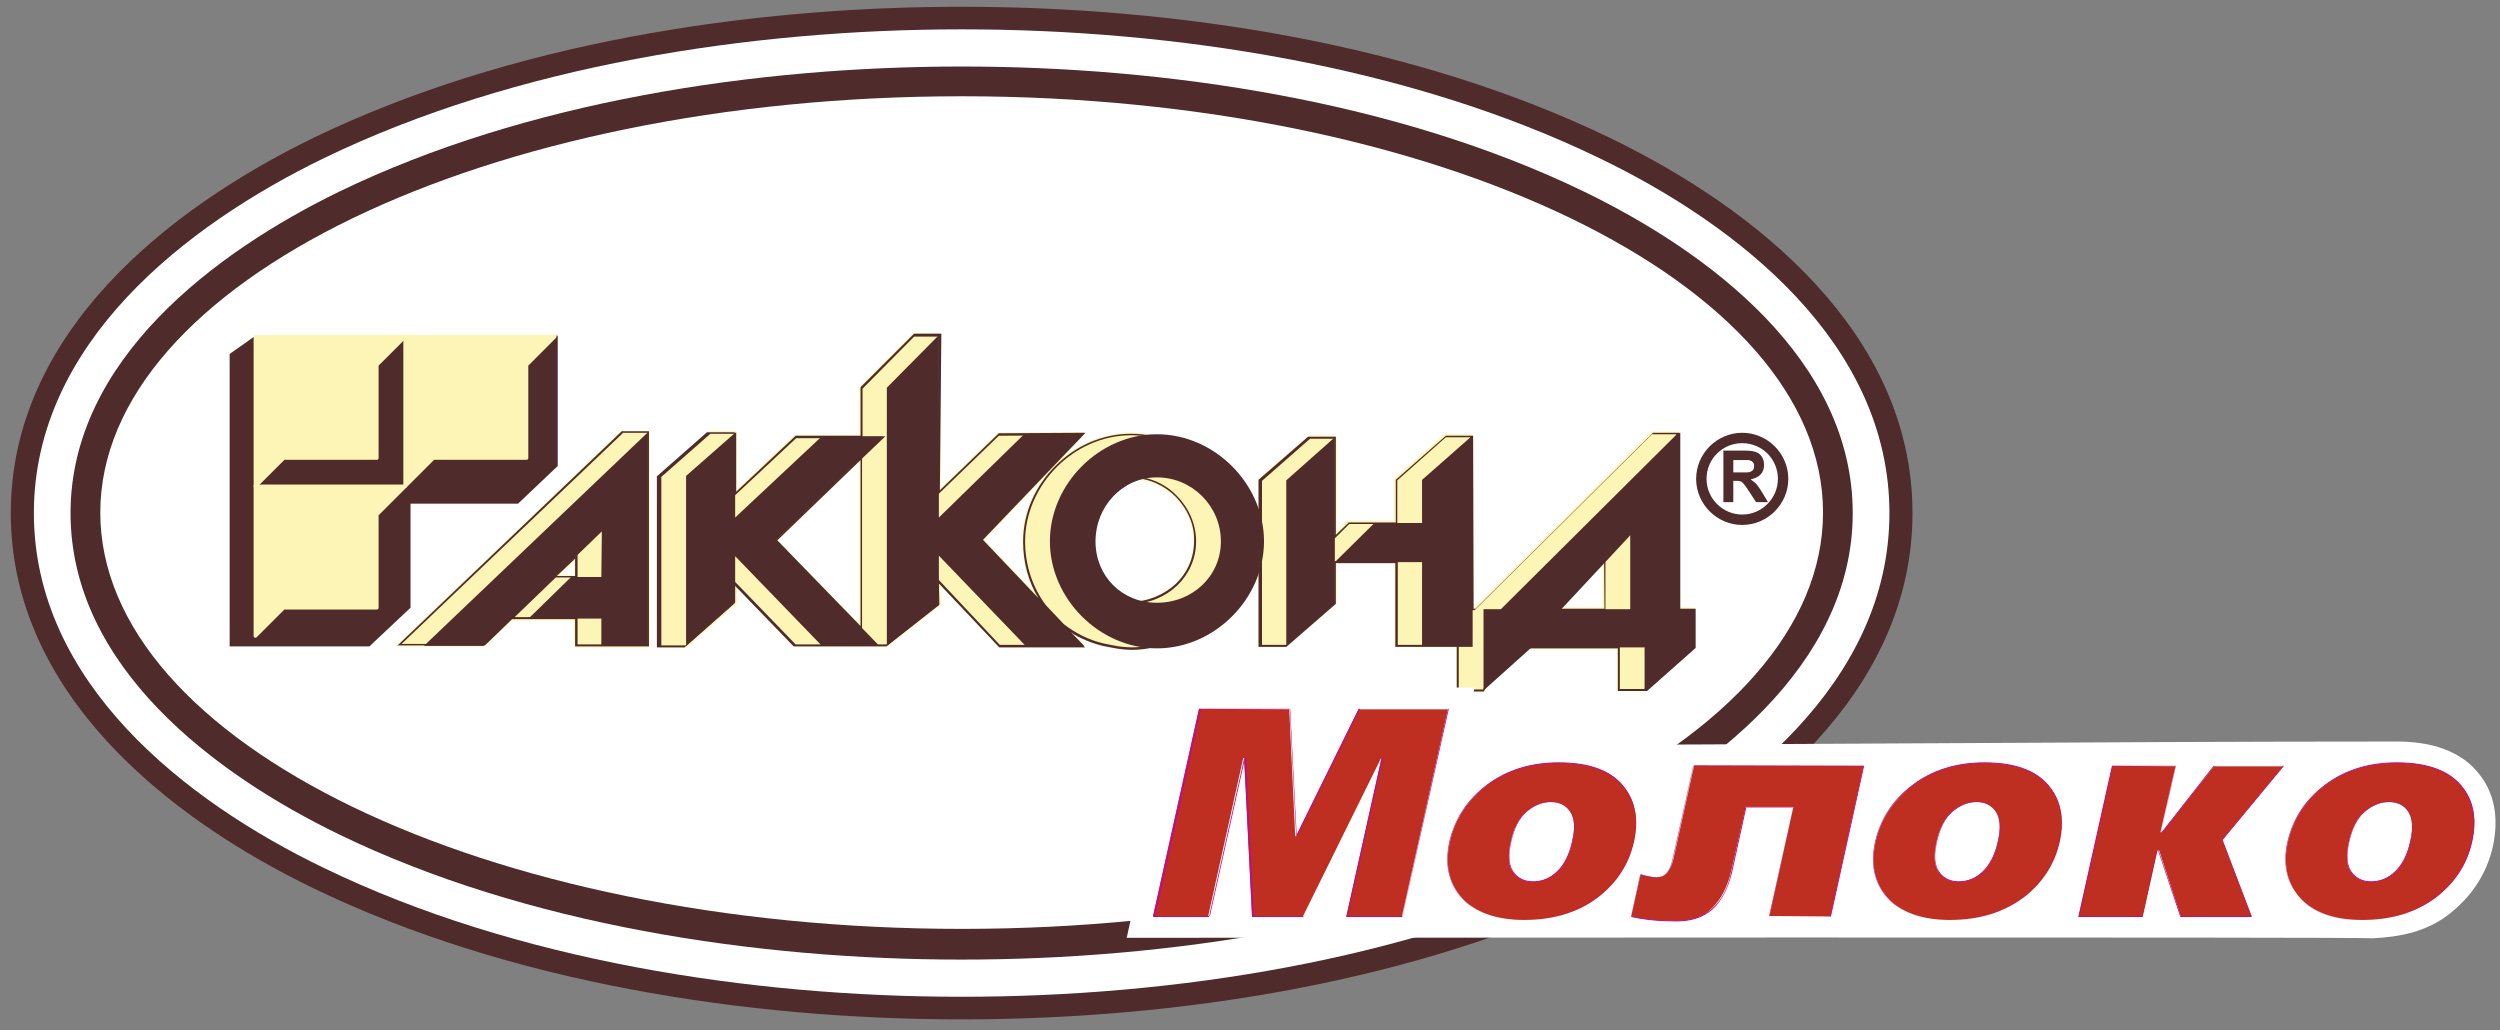
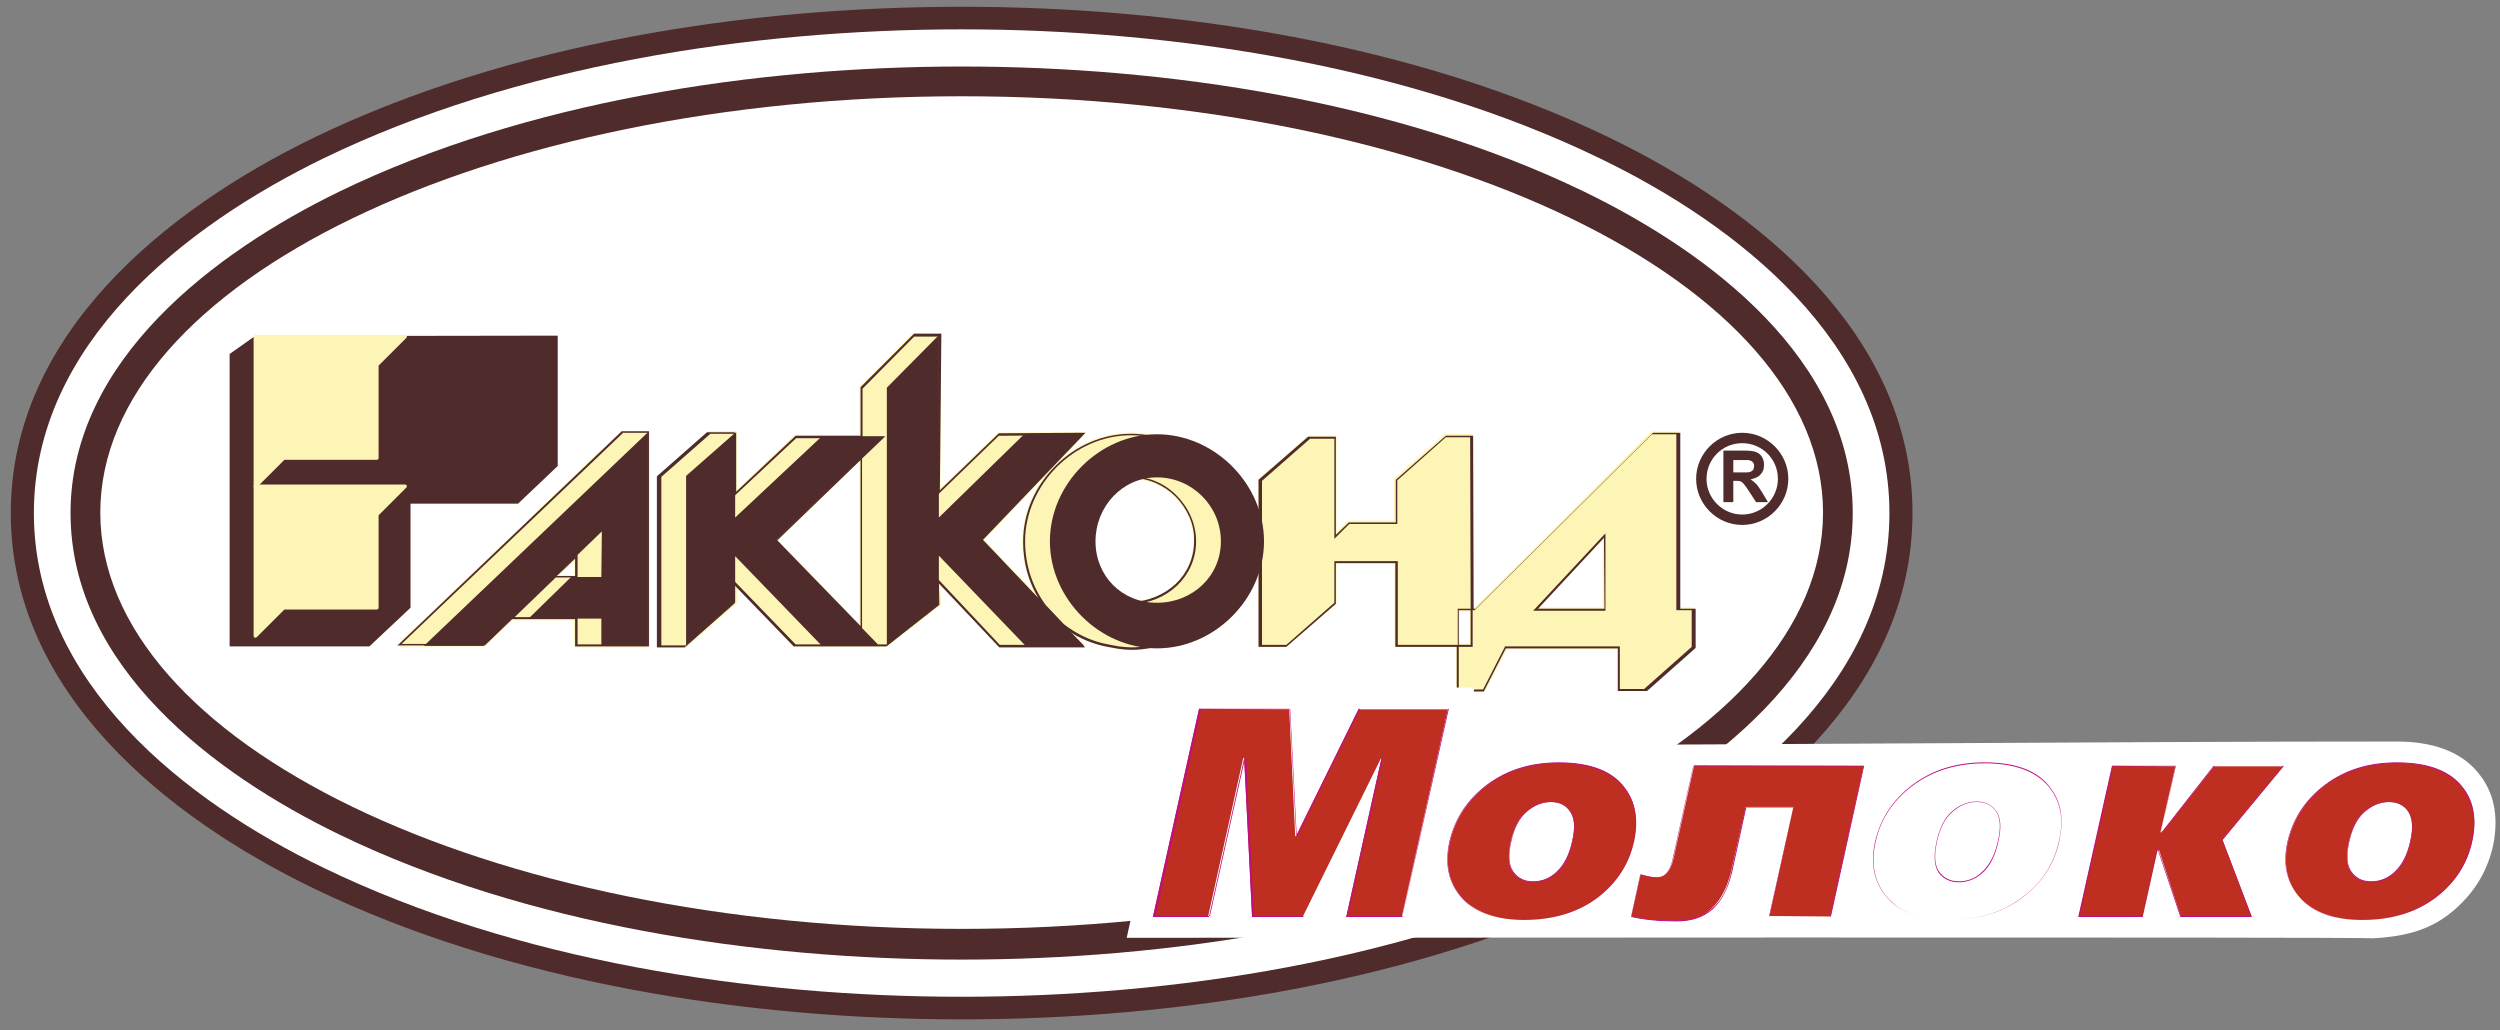
<svg xmlns="http://www.w3.org/2000/svg" width="199" height="82" viewBox="0 0 199 82" fill="none">
  <rect x="0" y="0" width="199" height="82" fill="#808080" stroke="none" />
  <path fill-rule="evenodd" clip-rule="evenodd" d="M76.547 0.68C93.668 0.68 112.565 3.599 128.068 11.095C139.746 16.736 152.093 26.638 152.093 40.84C152.093 55.042 139.746 64.904 128.068 70.585C112.565 78.081 93.668 81 76.547 81C59.425 81 40.529 78.081 25.025 70.585C13.348 64.944 1 55.042 1 40.84C1 26.638 13.348 16.775 25.025 11.095C40.529 3.599 59.425 0.68 76.547 0.68Z" fill="#4F2B2B" stroke="#4F2B2B" stroke-width="0.283" stroke-miterlimit="10" stroke-linecap="round" stroke-linejoin="round" />
  <path fill-rule="evenodd" clip-rule="evenodd" d="M76.548 2.336C93.353 2.336 112.092 5.216 127.32 12.593C138.366 17.919 150.398 27.348 150.398 40.84C150.398 54.331 138.366 63.721 127.32 69.086C112.092 76.463 93.353 79.343 76.548 79.343C59.742 79.343 41.003 76.463 25.776 69.086C14.729 63.76 2.697 54.331 2.697 40.84C2.697 27.348 14.729 17.959 25.776 12.593C41.003 5.216 59.742 2.336 76.548 2.336Z" fill="white" />
  <path fill-rule="evenodd" clip-rule="evenodd" d="M76.546 5.295C92.879 5.295 111.223 8.057 126.056 15.237C135.997 20.05 147.477 28.61 147.477 40.84C147.477 53.03 135.958 61.63 126.056 66.443C111.223 73.623 92.879 76.384 76.546 76.384C60.214 76.384 41.87 73.623 27.037 66.443C17.095 61.63 5.615 53.069 5.615 40.84C5.615 28.65 17.135 20.05 27.037 15.237C41.87 8.057 60.214 5.295 76.546 5.295Z" fill="#4F2B2B" />
  <path fill-rule="evenodd" clip-rule="evenodd" d="M76.549 7.663C114.381 7.663 145.113 22.496 145.113 40.801C145.113 59.105 114.42 73.939 76.549 73.939C38.716 73.939 7.984 59.105 7.984 40.801C7.984 22.496 38.716 7.663 76.549 7.663Z" fill="white" />
  <path fill-rule="evenodd" clip-rule="evenodd" d="M138.681 35.277C140.259 35.277 141.521 36.54 141.521 38.118C141.521 39.656 140.259 40.958 138.681 40.958C137.142 40.958 135.84 39.696 135.84 38.118C135.84 36.54 137.103 35.277 138.681 35.277ZM138.681 34.449C140.693 34.449 142.349 36.106 142.349 38.118C142.349 40.13 140.693 41.786 138.681 41.786C136.669 41.786 135.012 40.13 135.012 38.118C135.012 36.106 136.669 34.449 138.681 34.449Z" fill="#4F2B2B" />
  <path fill-rule="evenodd" clip-rule="evenodd" d="M138.01 37.605H138.602C138.996 37.605 139.233 37.605 139.312 37.566C139.391 37.526 139.47 37.487 139.549 37.408C139.588 37.329 139.628 37.21 139.628 37.092C139.628 36.934 139.588 36.855 139.509 36.776C139.43 36.698 139.351 36.658 139.194 36.619C139.115 36.619 138.917 36.619 138.602 36.619H137.971V37.605H138.01ZM137.182 39.972V35.869H138.878C139.312 35.869 139.588 35.909 139.785 35.987C139.983 36.066 140.14 36.185 140.259 36.382C140.377 36.579 140.417 36.776 140.417 37.013C140.417 37.329 140.338 37.566 140.14 37.763C139.983 37.96 139.706 38.078 139.351 38.157C139.509 38.276 139.667 38.394 139.785 38.512C139.904 38.631 140.061 38.867 140.259 39.183L140.732 39.972H139.785L139.194 39.065C138.996 38.749 138.839 38.552 138.76 38.473C138.681 38.394 138.602 38.315 138.523 38.315C138.444 38.276 138.286 38.276 138.128 38.276H137.971V39.972H137.182Z" fill="#4F2B2B" />
  <path fill-rule="evenodd" clip-rule="evenodd" d="M122.232 48.493L127.715 42.615V48.493H122.232ZM90.041 37.999C92.842 37.999 95.13 40.288 95.13 43.088C95.13 45.889 92.842 47.98 90.041 47.98C87.24 47.98 85.149 45.85 85.149 43.088C85.149 40.327 87.279 37.999 90.041 37.999ZM87.832 51.294C84.084 50.387 81.519 47.033 81.519 43.088C81.519 38.512 85.465 34.567 90.041 34.567C94.617 34.567 98.562 38.512 98.562 43.088C98.562 47.665 94.617 51.61 90.041 51.61C89.409 51.61 88.423 51.452 87.832 51.294ZM86.214 51.412L78.166 42.97L86.214 34.528L79.507 34.567L74.734 39.183L74.773 26.677H72.722L68.54 30.859V51.334H70.592L74.773 48.059L74.695 46.205L79.586 51.373H86.214V51.412ZM58.52 39.301V34.449H56.469L52.524 37.92V51.412H54.575L58.52 47.941V46.402L63.294 51.334H69.803L61.716 43.01L70.237 34.764H63.294L58.52 39.301ZM49.526 34.409L31.812 51.334H38.519L45.857 44.311V45.929H43.411L40.057 49.243H45.817L45.857 51.412H51.577V34.449H49.526V34.409ZM106.255 42.694V34.804H104.203L100.298 38.197V51.373H102.349L106.255 47.98V44.706H111.146V51.373H117.143L117.103 34.686H115.052L111.107 38.157V41.589H107.32L106.255 42.694ZM116.038 54.963H118.09L119.865 51.531H128.859V54.884H130.911L134.738 51.491V48.493H133.554V34.488H131.503L117.419 48.532H116.038V54.963Z" fill="#FDF5B5" stroke="#FDF5B5" stroke-width="0.283" stroke-miterlimit="10" stroke-linecap="round" stroke-linejoin="round" />
  <path d="M127.676 42.812L122.429 48.454H127.715L127.676 42.812ZM122.192 48.454L127.676 42.576L127.794 42.457V42.655V48.533V48.612H127.715H122.192H122.035L122.192 48.454ZM93.591 39.538C92.684 38.631 91.421 38.039 90.041 38.039C88.66 38.039 87.476 38.591 86.609 39.499C85.741 40.406 85.188 41.668 85.188 43.089C85.188 44.469 85.701 45.692 86.569 46.521C87.437 47.389 88.66 47.901 90.001 47.901C91.382 47.901 92.644 47.349 93.591 46.481C94.499 45.613 95.051 44.43 95.051 43.049C95.09 41.708 94.499 40.485 93.591 39.538ZM90.041 37.921C91.461 37.921 92.763 38.512 93.67 39.459C94.617 40.406 95.209 41.708 95.209 43.089C95.209 44.509 94.617 45.732 93.71 46.6C92.763 47.507 91.461 48.059 90.041 48.059C88.621 48.059 87.397 47.507 86.49 46.639C85.583 45.732 85.07 44.509 85.07 43.089C85.07 41.668 85.622 40.367 86.53 39.42C87.437 38.512 88.66 37.921 90.041 37.921ZM83.255 48.178L84.675 49.677C85.583 50.387 86.648 50.939 87.832 51.215C88.186 51.294 88.621 51.373 89.054 51.452C89.409 51.492 89.764 51.531 90.041 51.531C92.329 51.531 94.42 50.545 95.958 49.006C97.497 47.468 98.483 45.337 98.483 43.089C98.483 40.8 97.497 38.71 95.958 37.171C94.42 35.633 92.289 34.646 90.041 34.646C87.753 34.646 85.662 35.633 84.123 37.171C82.585 38.71 81.598 40.84 81.598 43.089C81.598 44.982 82.19 46.758 83.255 48.178ZM68.619 36.264L70.118 34.804H68.619V36.264ZM68.619 49.992L69.882 51.294H70.592L74.695 48.059L74.616 46.245V46.047L74.734 46.166L79.586 51.334H86.056L84.557 49.795C84.044 49.401 83.61 48.927 83.216 48.414C83.176 48.375 83.137 48.336 83.137 48.296L78.087 43.049L78.048 43.01L78.087 42.97L86.017 34.646L79.507 34.686L74.773 39.262L74.655 39.38V39.222L74.695 26.796H72.762L68.659 30.938V34.725H70.316H70.474L70.355 34.844L68.619 36.501V49.992ZM61.873 43.01L68.501 49.835V36.619L61.873 43.01ZM69.645 51.255L68.58 50.15V51.255H69.645ZM58.599 34.449V39.144L63.294 34.725L63.333 34.686H63.373H68.501V30.859V30.82L68.54 30.78L72.722 26.599L72.762 26.559H72.801H74.852H74.931V26.638L74.813 39.025L79.468 34.528L79.507 34.489H79.547L86.254 34.449H86.411L86.293 34.567L78.245 42.97L82.663 47.625C81.874 46.324 81.441 44.785 81.441 43.128C81.441 40.8 82.427 38.67 84.005 37.092C85.583 35.514 87.713 34.528 90.041 34.528C92.368 34.528 94.499 35.514 96.076 37.092C97.654 38.67 98.641 40.8 98.641 43.128C98.641 45.456 97.654 47.586 96.076 49.164C94.499 50.742 92.368 51.728 90.041 51.728C89.764 51.728 89.409 51.689 89.054 51.649C88.621 51.57 88.147 51.492 87.792 51.413C86.845 51.176 85.977 50.821 85.188 50.308L86.254 51.413L86.372 51.531H86.214H79.547L79.507 51.492L74.734 46.442L74.773 48.099V48.138L74.734 48.178L70.552 51.452H70.513H70.474H69.882H69.724H63.215H63.175L63.136 51.413L58.481 46.6V47.98V48.02L58.441 48.059L54.496 51.531H54.457H54.417H52.366H52.287V51.452V37.96V37.921L52.327 37.881L56.272 34.41H56.311H56.35H58.402H58.481V34.449H58.599ZM58.481 39.301V34.528H56.548L52.642 37.96V51.373H54.575L58.481 47.941V46.442V46.284L58.599 46.402L63.333 51.294H68.462V50.071L61.716 43.089L61.676 43.049L61.716 43.01L68.462 36.461V34.883H63.373L58.56 39.38L58.441 39.499V39.301H58.481ZM45.778 44.469L44.318 45.85H45.778V44.469ZM40.689 49.164L43.963 46.008H43.45L40.215 49.164H40.689ZM31.734 51.294L49.447 34.37L49.486 34.331H49.526H51.577H51.656V34.41V51.373V51.452H51.577H45.857H45.778V51.373V49.282H40.768L38.598 51.373H38.558H38.519H31.812H31.615L31.734 51.294ZM49.565 34.489L31.97 51.255H38.48L40.531 49.282H40.057H39.9L40.018 49.164L43.371 45.89L43.411 45.85H43.45H44.16L45.857 44.233L45.975 44.114V44.272V45.89V45.968H45.896H44.239L40.965 49.124H45.896H45.975V49.203V51.294H51.538V34.449H49.565V34.489ZM116.038 48.454H117.064L117.024 34.804H115.091L111.225 38.236V41.629V41.708H111.146H107.399L106.334 42.773L106.215 42.891V42.734V34.922H104.282L100.455 38.276V51.334H102.389L106.215 47.98V44.745V44.667H106.294H111.186H111.265V44.745V51.334H116.038V48.493V48.414V48.454ZM117.064 48.572H116.117V51.334H117.064V48.572ZM118.09 55.042H116.038H115.959V54.963V51.492H111.146H111.068V51.413V44.824H106.334V48.02V48.059L106.294 48.099L102.389 51.492H102.349H102.31H100.258H100.179V51.413V38.236V38.197L100.219 38.157L104.124 34.765H104.164H104.203H106.255H106.334V34.844V42.576L107.32 41.629L107.359 41.59H107.399H111.107V38.236V38.197L111.146 38.157L115.091 34.686H115.131H117.182H117.261V34.765L117.301 48.454H117.458L131.542 34.489L131.582 34.449H131.621H133.672H133.751V34.528V48.454H134.895H134.974V48.533V51.531V51.57L134.935 51.61L131.108 55.002H131.069H131.029H128.859H128.781V54.924V51.61H119.865L118.129 55.002V55.042H118.09ZM116.117 54.884H118.05L119.786 51.492V51.452H119.825H128.859H128.938V51.531V54.845H130.871L134.659 51.492V48.572H133.515H133.436V48.493V34.567H131.503L117.419 48.533L117.38 48.572H117.419H117.222V51.413V51.492H117.143H116.117V54.884Z" fill="#4F2B2B" />
-   <path fill-rule="evenodd" clip-rule="evenodd" d="M124.282 48.493L129.765 42.615V48.493H124.282ZM118.088 54.963L121.915 51.531H130.909V54.884L134.736 51.491V48.493H133.552V34.488L119.469 48.493H118.088V54.963Z" fill="#4F2B2B" />
  <path fill-rule="evenodd" clip-rule="evenodd" d="M92.094 37.999C94.894 37.999 97.183 40.288 97.183 43.089C97.183 45.889 94.894 47.98 92.094 47.98C89.293 47.98 87.202 45.85 87.202 43.089C87.202 40.327 89.332 37.999 92.094 37.999ZM92.094 34.567C96.67 34.567 100.615 38.512 100.615 43.089C100.615 47.665 96.67 51.61 92.094 51.61C87.517 51.61 83.572 47.665 83.572 43.089C83.572 38.512 87.517 34.567 92.094 34.567Z" fill="#4F2B2B" />
  <path fill-rule="evenodd" clip-rule="evenodd" d="M74.734 41.195V26.677L70.592 30.859V51.412L74.734 48.099V44.233L81.638 51.412H86.293L78.166 42.97L86.214 34.528L81.519 34.567L74.734 41.195Z" fill="#4F2B2B" />
  <path fill-rule="evenodd" clip-rule="evenodd" d="M58.519 41.195V34.449L54.613 37.881V51.412L58.519 47.941V44.272L65.423 51.412H69.88L61.754 43.009L70.275 34.764H65.383L58.519 41.195Z" fill="#4F2B2B" />
  <path fill-rule="evenodd" clip-rule="evenodd" d="M51.575 34.409L33.744 51.412H38.478L47.907 42.299L47.867 45.929H45.461L42.068 49.242H47.867V51.412H51.575V34.409Z" fill="#4F2B2B" />
-   <path fill-rule="evenodd" clip-rule="evenodd" d="M106.253 44.745V34.804L102.387 38.236V51.412L106.253 48.02V44.745H113.196V51.412H117.141V34.725L113.196 38.197V41.629H109.409L106.253 44.745Z" fill="#4F2B2B" />
  <path fill-rule="evenodd" clip-rule="evenodd" d="M32.678 40.09H41.239L44.395 37.092V26.717C36.466 26.717 28.26 26.756 20.291 26.756L18.279 28.176V51.452H29.404L32.678 48.375V40.09Z" fill="#4F2B2B" />
  <path fill-rule="evenodd" clip-rule="evenodd" d="M29.995 36.461H22.579L20.33 38.709V26.795H32.244L29.995 29.044V36.461Z" fill="#FDF5B5" stroke="#FDF5B5" stroke-width="0.283" stroke-miterlimit="10" stroke-linecap="round" stroke-linejoin="round" />
  <path fill-rule="evenodd" clip-rule="evenodd" d="M29.995 48.375H22.579L20.33 50.623V38.709H32.244L29.995 40.958V48.375Z" fill="#FDF5B5" stroke="#FDF5B5" stroke-width="0.283" stroke-miterlimit="10" stroke-linecap="round" stroke-linejoin="round" />
-   <path fill-rule="evenodd" clip-rule="evenodd" d="M41.911 36.461H34.495L32.246 38.709V26.795H44.16L41.911 29.044V36.461Z" fill="#FDF5B5" stroke="#FDF5B5" stroke-width="0.283" stroke-miterlimit="10" stroke-linecap="round" stroke-linejoin="round" />
  <path fill-rule="evenodd" clip-rule="evenodd" d="M190.796 59.026C193.321 59.026 195.964 59.658 197.502 61.827C198.686 63.445 198.844 65.378 198.449 67.311C197.936 69.599 196.713 71.414 194.859 72.834C193.084 74.175 191.072 74.57 188.902 74.688C188.113 74.57 98.956 74.649 89.686 74.649L91.737 65.299C91.934 59.894 92.644 53.543 104.203 54.726L104.479 60.013L107.083 54.726H117.379L116.354 59.303C141.128 59.303 166.297 59.026 190.796 59.026Z" fill="white" />
  <path d="M121.323 73.228C119.272 73.228 117.733 72.716 116.668 71.769C115.406 70.585 114.972 68.968 115.406 67.035C115.8 65.22 116.826 63.681 118.364 62.498C119.942 61.314 121.836 60.723 124.085 60.723C126.649 60.723 128.424 61.433 129.41 62.813C130.199 63.918 130.436 65.299 130.081 66.956C129.686 68.77 128.7 70.309 127.122 71.493C125.584 72.637 123.611 73.228 121.323 73.228ZM123.453 63.839C122.743 63.839 122.073 64.115 121.481 64.628C120.889 65.141 120.495 65.93 120.258 66.995C120.021 68.06 120.061 68.889 120.416 69.402C120.771 69.915 121.323 70.191 121.994 70.191C122.704 70.191 123.335 69.915 123.927 69.441C124.479 68.928 124.913 68.1 125.15 66.995C125.386 65.93 125.347 65.18 124.992 64.628C124.676 64.115 124.124 63.839 123.453 63.839Z" fill="#BE2E21" />
  <path d="M124.085 60.762C126.61 60.762 128.385 61.472 129.371 62.853C130.16 63.958 130.397 65.338 130.002 66.956C129.608 68.77 128.622 70.309 127.044 71.453C125.505 72.636 123.533 73.228 121.284 73.228C119.233 73.228 117.694 72.755 116.668 71.769C115.406 70.585 114.972 68.968 115.406 67.035C115.8 65.22 116.787 63.721 118.365 62.537C119.943 61.354 121.876 60.762 124.085 60.762ZM122.034 70.23C122.744 70.23 123.414 69.954 123.967 69.441C124.519 68.928 124.953 68.1 125.19 66.956C125.426 65.891 125.387 65.102 125.032 64.589C124.677 64.076 124.164 63.8 123.454 63.8C122.744 63.8 122.073 64.076 121.481 64.589C120.889 65.102 120.495 65.93 120.258 66.995C120.022 68.1 120.061 68.889 120.416 69.441C120.771 69.954 121.323 70.23 122.034 70.23ZM124.085 60.683C121.836 60.683 119.943 61.275 118.365 62.458C116.787 63.642 115.8 65.141 115.366 66.995C114.933 68.968 115.366 70.546 116.629 71.769C117.694 72.755 119.233 73.228 121.284 73.228C123.572 73.228 125.545 72.636 127.083 71.453C128.661 70.269 129.647 68.77 130.042 66.916C130.397 65.259 130.2 63.879 129.371 62.774C128.424 61.393 126.649 60.683 124.085 60.683ZM122.034 70.151C121.323 70.151 120.811 69.875 120.456 69.362C120.1 68.849 120.061 68.06 120.298 66.995C120.534 65.93 120.929 65.141 121.521 64.628C122.112 64.115 122.744 63.839 123.454 63.839C124.124 63.839 124.637 64.076 124.992 64.589C125.347 65.102 125.387 65.891 125.15 66.916C124.913 68.021 124.479 68.849 123.927 69.362C123.375 69.914 122.744 70.151 122.034 70.151Z" fill="#C00E82" />
  <path d="M91.775 72.952L95.444 56.422L102.624 56.462L103.098 66.522C103.098 66.522 103.098 66.561 103.137 66.561H103.176L108.147 56.462H115.248L111.579 72.991H107.161L109.962 60.407V60.367H109.922L103.689 72.991H99.665L99.034 60.367C99.034 60.367 99.034 60.328 98.995 60.328C98.995 60.328 98.955 60.328 98.955 60.367L96.154 72.991L91.775 72.952Z" fill="#BE2E21" />
  <path d="M115.248 56.462L111.619 72.912H107.279L110.08 60.328C110.08 60.288 110.08 60.288 110.041 60.249C110.001 60.249 110.001 60.249 110.001 60.288L103.768 72.912H99.823L99.192 60.328C99.192 60.288 99.153 60.288 99.153 60.288C99.113 60.288 99.113 60.288 99.113 60.328L96.312 72.912H91.973L95.602 56.462H102.703L103.216 66.482C103.216 66.522 103.216 66.522 103.255 66.522C103.295 66.522 103.295 66.522 103.295 66.482L108.265 56.422H115.248V56.462ZM115.327 56.422H108.147L103.176 66.522L102.664 56.422H95.444L91.775 72.991H96.233L99.034 60.367L99.665 72.991H103.729L109.962 60.367L107.161 72.991H111.619L115.327 56.422Z" fill="#C00E82" />
  <path d="M133.436 73.307C132.055 73.307 130.871 73.189 129.846 72.952L130.595 69.599C131.108 69.757 131.542 69.836 131.858 69.836C132.528 69.836 132.962 69.362 133.199 68.415L134.856 60.92L148.348 60.959L145.705 72.952L140.852 72.913L142.746 64.273C142.746 64.273 142.746 64.273 142.746 64.234C142.746 64.234 142.746 64.234 142.706 64.234H138.959L137.815 69.283C137.499 70.625 136.986 71.611 136.276 72.281C135.605 72.992 134.619 73.307 133.436 73.307Z" fill="#BE2E21" />
  <path d="M148.308 61.037L145.665 72.951H140.852L142.746 64.351V64.312L142.706 64.272H138.959C138.919 64.272 138.919 64.272 138.919 64.312L137.815 69.361C137.538 70.703 137.026 71.689 136.276 72.32C135.566 72.951 134.619 73.267 133.396 73.267C132.055 73.267 130.871 73.148 129.846 72.912L130.556 69.638C131.069 69.795 131.503 69.874 131.779 69.874C132.449 69.874 132.923 69.401 133.12 68.454L134.777 60.998H148.308V61.037ZM148.387 60.959H134.816L133.16 68.454C132.962 69.361 132.528 69.835 131.858 69.835C131.542 69.835 131.108 69.756 130.595 69.598L129.846 72.991C130.871 73.227 132.094 73.346 133.436 73.346C134.659 73.346 135.605 73.03 136.355 72.359C137.065 71.689 137.578 70.703 137.893 69.361L138.998 64.312H142.746L140.813 72.951H145.744L148.387 60.959Z" fill="#C00E82" />
-   <path d="M155.212 73.228C153.16 73.228 151.622 72.716 150.557 71.769C149.294 70.585 148.86 68.968 149.294 67.035C149.689 65.22 150.714 63.681 152.253 62.498C153.831 61.314 155.725 60.723 157.973 60.723C160.498 60.723 162.313 61.433 163.299 62.813C164.088 63.918 164.325 65.338 163.97 66.956C163.575 68.77 162.589 70.309 161.011 71.493C159.433 72.637 157.5 73.228 155.212 73.228ZM157.342 63.839C156.632 63.839 155.961 64.115 155.37 64.628C154.778 65.141 154.383 65.969 154.147 66.995C153.91 68.06 153.949 68.889 154.304 69.402C154.659 69.915 155.172 70.191 155.882 70.191C156.592 70.191 157.224 69.915 157.815 69.441C158.368 68.928 158.802 68.1 159.038 66.995C159.275 65.93 159.196 65.141 158.881 64.628C158.526 64.115 158.013 63.839 157.342 63.839Z" fill="#BE2E21" />
  <path d="M157.974 60.762C160.498 60.762 162.274 61.472 163.26 62.853C164.049 63.958 164.286 65.338 163.891 66.956C163.497 68.77 162.51 70.309 160.932 71.453C159.394 72.636 157.421 73.228 155.173 73.228C153.121 73.228 151.583 72.755 150.557 71.769C149.295 70.585 148.861 68.968 149.295 67.035C149.689 65.22 150.675 63.721 152.253 62.537C153.831 61.354 155.764 60.762 157.974 60.762ZM155.922 70.23C156.632 70.23 157.303 69.954 157.855 69.441C158.408 68.928 158.841 68.1 159.078 66.956C159.315 65.891 159.275 65.102 158.92 64.589C158.565 64.076 158.052 63.8 157.342 63.8C156.632 63.8 155.962 64.076 155.37 64.589C154.778 65.102 154.384 65.93 154.147 66.995C153.91 68.1 153.95 68.889 154.305 69.441C154.66 69.954 155.212 70.23 155.922 70.23ZM157.974 60.683C155.725 60.683 153.831 61.275 152.253 62.458C150.675 63.642 149.689 65.141 149.255 66.995C148.821 68.968 149.255 70.546 150.518 71.769C151.583 72.755 153.121 73.228 155.173 73.228C157.461 73.228 159.433 72.636 160.972 71.453C162.55 70.269 163.536 68.77 163.931 66.916C164.286 65.259 164.088 63.879 163.26 62.774C162.313 61.393 160.538 60.683 157.974 60.683ZM155.922 70.151C155.212 70.151 154.699 69.875 154.344 69.362C153.989 68.849 153.95 68.06 154.186 66.995C154.423 65.93 154.818 65.141 155.409 64.628C156.001 64.115 156.632 63.839 157.342 63.839C158.013 63.839 158.526 64.076 158.881 64.589C159.236 65.102 159.275 65.891 159.039 66.916C158.802 68.021 158.368 68.849 157.816 69.362C157.263 69.914 156.632 70.151 155.922 70.151Z" fill="#C00E82" />
  <path d="M188.036 73.228C185.985 73.228 184.446 72.716 183.381 71.769C182.118 70.585 181.684 68.968 182.118 67.035C182.513 65.22 183.539 63.681 185.077 62.498C186.655 61.314 188.549 60.723 190.797 60.723C193.322 60.723 195.137 61.433 196.123 62.813C196.912 63.918 197.149 65.338 196.794 66.956C196.399 68.77 195.413 70.309 193.835 71.493C192.257 72.637 190.324 73.228 188.036 73.228ZM190.166 63.839C189.456 63.839 188.785 64.115 188.194 64.628C187.602 65.141 187.207 65.969 186.971 66.995C186.734 68.06 186.774 68.889 187.129 69.402C187.484 69.915 187.996 70.191 188.707 70.191C189.417 70.191 190.048 69.915 190.64 69.441C191.192 68.928 191.626 68.1 191.863 66.995C192.099 65.93 192.02 65.141 191.705 64.628C191.389 64.115 190.837 63.839 190.166 63.839Z" fill="#BE2E21" />
  <path d="M190.795 60.762C193.32 60.762 195.095 61.472 196.082 62.853C196.871 63.958 197.068 65.338 196.713 66.956C196.318 68.77 195.332 70.309 193.754 71.453C192.215 72.636 190.243 73.228 187.994 73.228C185.943 73.228 184.404 72.755 183.379 71.769C182.116 70.585 181.682 69.007 182.116 67.035C182.511 65.22 183.536 63.721 185.075 62.537C186.653 61.354 188.586 60.762 190.795 60.762ZM188.744 70.23C189.454 70.23 190.125 69.954 190.677 69.441C191.229 68.928 191.663 68.1 191.9 66.956C192.137 65.891 192.058 65.102 191.742 64.589C191.387 64.076 190.874 63.8 190.164 63.8C189.454 63.8 188.783 64.076 188.192 64.589C187.6 65.102 187.205 65.93 186.969 66.995C186.732 68.1 186.771 68.889 187.126 69.441C187.481 69.954 188.034 70.23 188.744 70.23ZM190.795 60.683C188.547 60.683 186.653 61.275 185.075 62.458C183.497 63.642 182.511 65.141 182.077 66.995C181.643 68.968 182.077 70.546 183.379 71.769C184.444 72.755 185.982 73.228 188.034 73.228C190.322 73.228 192.294 72.636 193.833 71.453C195.411 70.269 196.397 68.77 196.792 66.916C197.147 65.259 196.949 63.879 196.121 62.774C195.135 61.393 193.359 60.683 190.795 60.683ZM188.744 70.151C188.034 70.151 187.521 69.875 187.166 69.362C186.811 68.849 186.771 68.06 187.008 66.995C187.245 65.93 187.639 65.141 188.231 64.628C188.823 64.115 189.454 63.839 190.164 63.839C190.835 63.839 191.348 64.076 191.703 64.589C192.058 65.102 192.097 65.891 191.86 66.916C191.624 68.021 191.19 68.849 190.637 69.362C190.085 69.914 189.454 70.151 188.744 70.151Z" fill="#C00E82" />
  <path d="M165.469 72.952L168.151 60.959L173.161 60.999L171.978 66.206C171.978 66.206 171.978 66.206 171.978 66.246C171.978 66.246 171.978 66.246 172.017 66.246H172.096L176.239 60.999H181.762L176.909 66.838L179.237 72.952H173.595L171.86 67.666H171.741L170.558 72.992L165.469 72.952Z" fill="#BE2E21" />
  <path d="M181.683 61.038L176.87 66.838V66.877L179.158 72.913H173.596L171.821 67.666C171.821 67.626 171.781 67.626 171.781 67.626H171.702C171.663 67.626 171.663 67.626 171.663 67.666L170.519 72.913H165.548L168.191 60.999H173.162L172.018 66.167V66.206L172.057 66.246H172.136C172.136 66.246 172.176 66.246 172.176 66.206L176.278 60.959H181.683V61.038ZM181.801 60.959H176.2L172.097 66.206H172.018L173.201 60.959H168.112L165.43 72.992H170.519L171.702 67.705H171.781L173.556 72.992H179.237L176.91 66.877L181.801 60.959Z" fill="#C00E82" />
</svg>